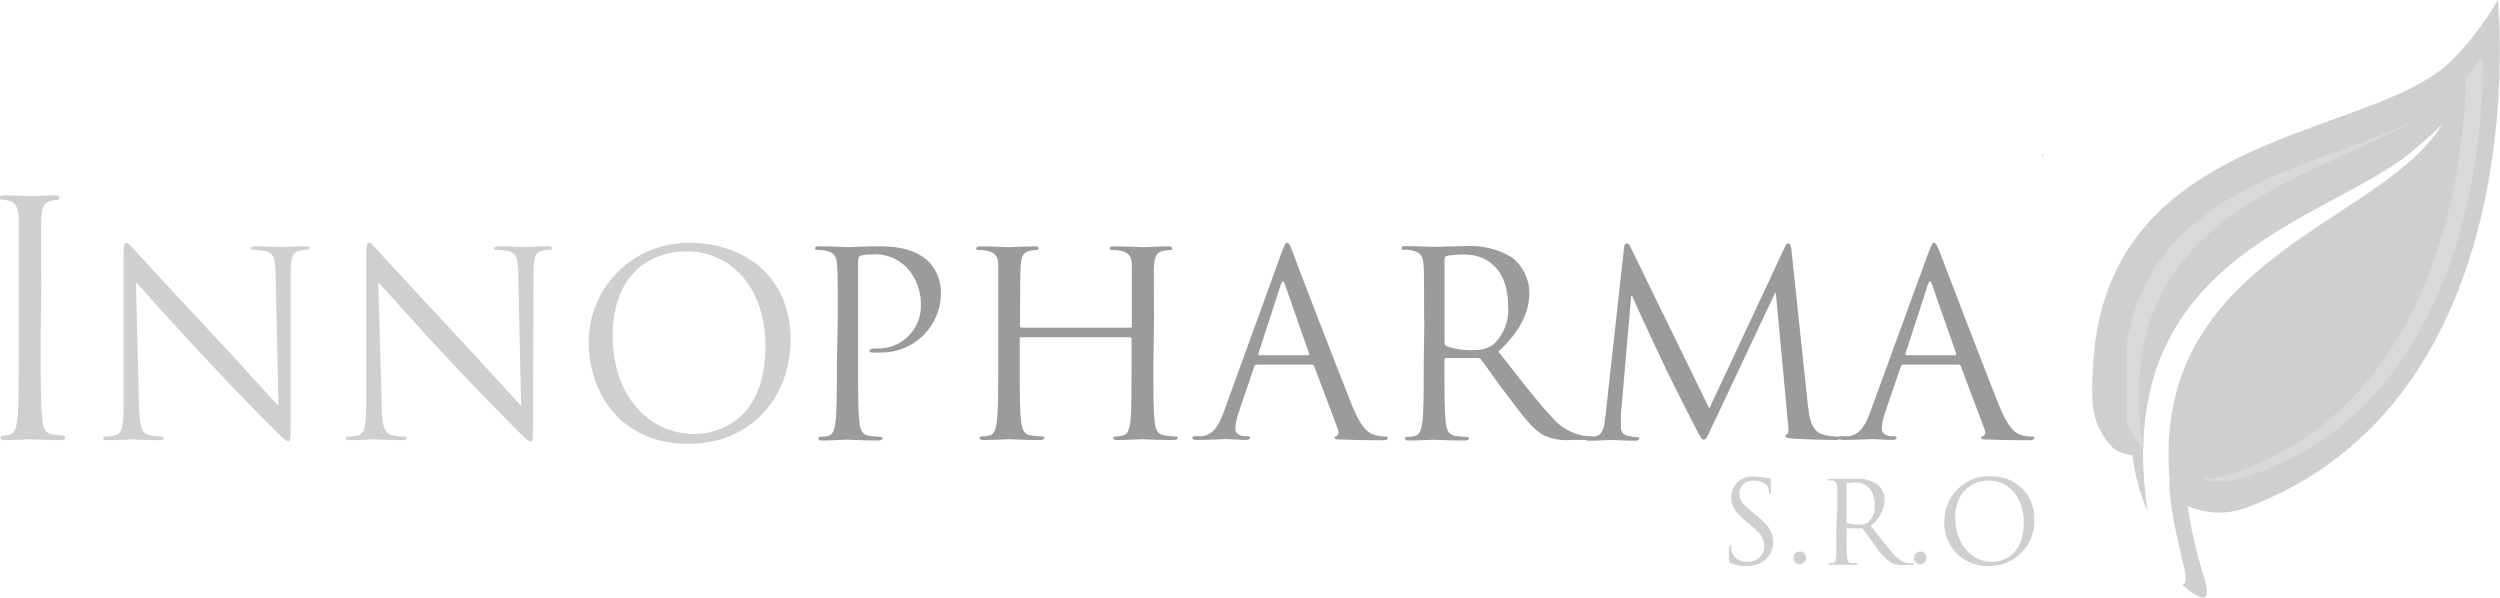
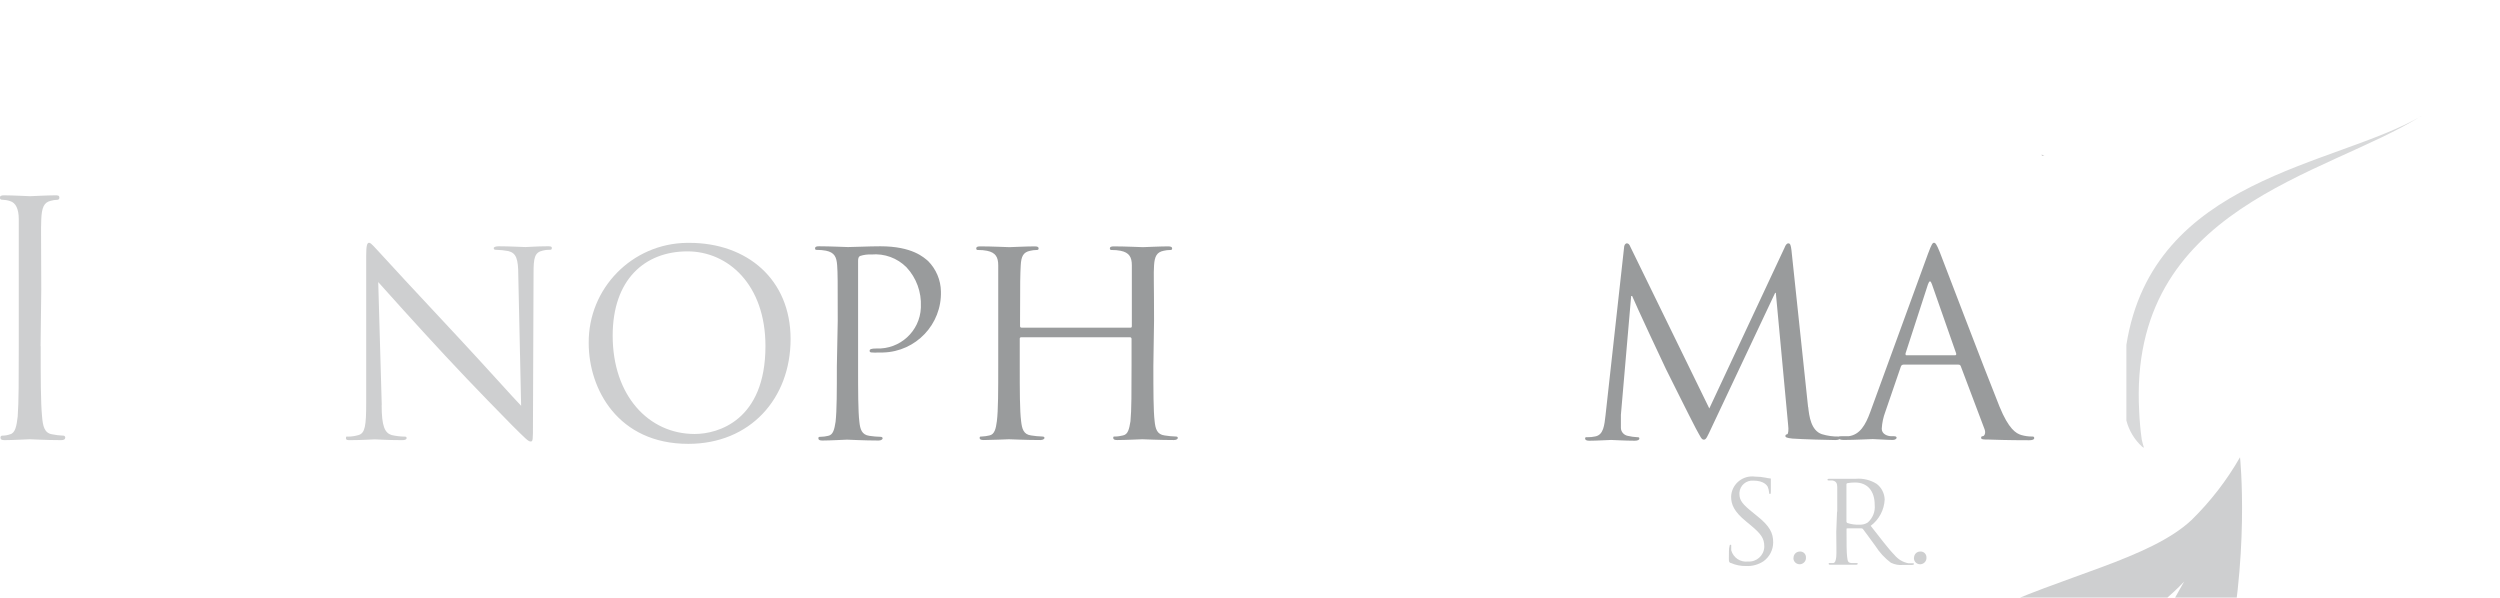
<svg xmlns="http://www.w3.org/2000/svg" id="Capa_2" viewBox="0 0 255.6 61.1">
  <defs>
    <style>      .cls-1 {        fill: #cecfd0;      }      .cls-2 {        fill: #999b9c;      }      .cls-3 {        fill: #d8d9da;      }    </style>
  </defs>
  <g id="Capa_1-2" data-name="Capa_1">
    <g>
      <path class="cls-2" d="M209.01,15.94l-.26-.13s0,.05,0,.07l.25.06" />
      <path class="cls-1" d="M4.16,35.39c0,3.17,0,5.75.14,7.19.08.97.23,1.69,1.01,1.82.38.08.76.12,1.15.14.1-.01.19.06.21.16,0,.01,0,.02,0,.04,0,.17-.13.26-.41.26-1.45,0-3.09-.09-3.22-.09s-1.79.09-2.58.09c-.29,0-.41-.07-.41-.26-.01-.09.05-.18.15-.2.02,0,.03,0,.05,0,.27,0,.54-.05.79-.14.52-.13.66-.85.77-1.82.11-1.39.11-4.01.11-7.19v-12.98c0-1.06-.32-1.69-.89-1.85-.26-.09-.54-.13-.82-.14-.11.01-.2-.06-.22-.17,0,0,0-.02,0-.02,0-.21.14-.26.43-.26.86,0,2.52.09,2.66.09s1.77-.09,2.56-.09c.28,0,.43,0,.43.26,0,.11-.09.2-.2.2,0,0,0,0-.01,0-.23,0-.45.04-.67.1-.71.16-.92.72-.97,1.89s0,1.99,0,7.15l-.07,5.83Z" />
-       <path class="cls-1" d="M14.2,41.43c.06,2.15.31,2.83,1.02,3.05.43.1.87.15,1.31.16.13,0,.21,0,.21.15s-.16.21-.47.21c-1.48,0-2.54-.08-2.78-.08s-1.32.08-2.52.08c-.25,0-.41,0-.41-.21s.08-.15.22-.15c.36,0,.72-.06,1.07-.16.66-.2.78-.95.78-3.33v-15.02c0-1.02.08-1.31.29-1.31s.67.59.93.84c.39.45,4.29,4.67,8.33,8.99,2.6,2.78,5.45,5.98,6.29,6.84l-.29-13.32c0-1.7-.21-2.3-1.02-2.5-.42-.08-.86-.12-1.29-.13-.17,0-.21-.08-.21-.18s.21-.18.53-.18c1.15,0,2.44.08,2.73.08s1.15-.08,2.23-.08c.29,0,.46,0,.46.18s-.1.18-.29.18c-.21,0-.42.02-.62.08-.86.18-.98.76-.98,2.3v15.37c0,1.72-.06,1.85-.24,1.85s-.52-.29-1.91-1.67c-.29-.28-4.06-4.12-6.83-7.11-3.06-3.28-6.01-6.59-6.84-7.52l.31,12.57Z" />
      <path class="cls-1" d="M39.02,41.43c0,2.15.32,2.83,1.02,3.05.43.1.87.15,1.31.16.14,0,.22,0,.22.15s-.16.21-.48.21c-1.49,0-2.54-.08-2.77-.08s-1.35.08-2.52.08c-.26,0-.43,0-.43-.21s.08-.15.22-.15c.36,0,.72-.06,1.07-.16.67-.2.78-.95.78-3.33v-15.02c0-1.02.09-1.31.3-1.31s.66.59.92.84c.39.45,4.3,4.67,8.34,8.99,2.59,2.78,5.45,5.98,6.28,6.84l-.29-13.32c0-1.7-.21-2.3-1.02-2.5-.42-.08-.85-.12-1.28-.13-.18,0-.21-.08-.21-.18s.21-.18.52-.18c1.15,0,2.44.08,2.73.08s1.15-.08,2.23-.08c.29,0,.46,0,.46.18s-.09.18-.28.18c-.22,0-.43.02-.64.08-.85.18-.95.76-.95,2.3l-.06,15.37c0,1.72,0,1.85-.24,1.85s-.52-.29-1.91-1.67c-.28-.28-4.06-4.12-6.83-7.11-3.05-3.28-6.01-6.59-6.84-7.52l.36,12.57Z" />
      <path class="cls-1" d="M71.03,44.37c2.36,0,7.23-1.37,7.23-8.99,0-6.29-3.83-9.68-7.97-9.68-4.38,0-7.65,2.89-7.65,8.62,0,6.12,3.67,10.05,8.38,10.05M70.48,24.83c5.9,0,10.35,3.73,10.35,9.83s-4.14,10.72-10.46,10.72c-7.18,0-10.18-5.59-10.18-10.29-.06-5.61,4.44-10.2,10.05-10.26.1,0,.2,0,.3,0" />
-       <path class="cls-2" d="M147.69,35.06c0,.13.06.25.17.32.89.31,1.82.45,2.76.41.69.04,1.38-.14,1.97-.49,1.14-1.02,1.74-2.51,1.6-4.04,0-3.28-1.72-5.24-4.53-5.24-.59,0-1.18.04-1.76.15-.13.06-.21.18-.21.32v8.57ZM145.6,32.76c0-4.08,0-4.83-.06-5.66s-.25-1.31-1.15-1.49c-.29-.06-.59-.08-.89-.08-.11,0-.22,0-.22-.15s.14-.22.43-.22c1.15,0,2.83.08,2.96.08s2.3-.08,3.09-.08c1.68-.12,3.36.28,4.81,1.15,1.11.86,1.77,2.17,1.79,3.58,0,1.93-.82,3.88-3.16,6.05,2.15,2.75,3.93,5.08,5.45,6.7.81.98,1.94,1.65,3.2,1.9.34.05.68.07,1.02.07.14,0,.23.08.23.16s-.15.21-.62.21h-1.86c-.96.09-1.93-.08-2.81-.49-1.15-.61-2.04-1.89-3.54-3.85-1.15-1.44-2.3-3.2-2.85-3.89-.09-.1-.21-.15-.34-.15h-3.23c-.11,0-.17.08-.17.21v.64c0,2.51,0,4.6.13,5.67.08.77.24,1.35,1.02,1.45.38.06.76.09,1.15.1.15,0,.21.08.21.16s-.14.21-.41.21c-1.45,0-3.09-.08-3.23-.08s-1.68.08-2.46.08c-.29,0-.43,0-.43-.21s.06-.16.22-.16c.26,0,.53-.04.78-.1.53-.1.66-.68.76-1.45.14-1.09.14-3.16.14-5.67l.06-4.68Z" />
      <path class="cls-2" d="M85.65,32.78c0-4.08,0-4.83-.06-5.66s-.26-1.31-1.15-1.49c-.3-.06-.6-.08-.91-.08-.1,0-.2,0-.2-.16s.13-.21.41-.21c1.15,0,2.75.08,2.96.08.59,0,2.1-.08,3.31-.08,3.28,0,4.45,1.15,4.88,1.51.82.83,1.29,1.94,1.31,3.1.1,3.36-2.55,6.16-5.91,6.25-.18,0-.36,0-.54,0-.18.02-.37.02-.55,0-.13,0-.29,0-.29-.17s.16-.24.7-.24c2.4.1,4.44-1.76,4.54-4.17,0-.04,0-.07,0-.11.07-1.48-.46-2.94-1.47-4.02-.94-.95-2.26-1.43-3.59-1.31-.39-.02-.78.03-1.15.15-.15.06-.21.24-.21.49v10.77c0,2.52,0,4.6.13,5.69.08.76.24,1.33,1.02,1.44.38.06.76.09,1.15.1.15,0,.21.08.21.16s-.13.22-.41.22c-1.45,0-3.09-.09-3.23-.09s-1.74.09-2.52.09c-.28,0-.41-.07-.41-.22s.06-.16.21-.16c.27,0,.53-.04.79-.1.52-.1.64-.68.76-1.44.13-1.15.13-3.17.13-5.69l.09-4.65Z" />
      <path class="cls-2" d="M117.92,37.39c0,2.52,0,4.6.13,5.68.08.77.24,1.35,1.02,1.45.38.06.76.1,1.15.11.15,0,.2.07.2.15s-.11.21-.4.21c-1.45,0-3.09-.08-3.23-.08s-1.77.08-2.56.08c-.29,0-.41-.06-.41-.21s0-.15.2-.15c.27,0,.53-.05.79-.11.53-.1.64-.68.77-1.45.11-1.09.11-3.16.11-5.68v-2.75c0-.08-.06-.15-.14-.16,0,0,0,0-.01,0h-11.11c-.08-.01-.16.04-.17.12,0,.01,0,.02,0,.04v2.75c0,2.52,0,4.6.14,5.68.09.77.24,1.35,1.02,1.45.38.06.76.1,1.15.11.16,0,.22.07.22.15s-.14.21-.41.21c-1.45,0-3.1-.08-3.23-.08s-1.78.08-2.56.08c-.3,0-.43-.06-.43-.21s.06-.15.22-.15c.26-.01.53-.05.78-.11.52-.1.66-.68.76-1.45.14-1.09.14-3.16.14-5.68v-10.26c0-.83-.26-1.31-1.15-1.49-.29-.06-.59-.08-.89-.08-.1,0-.21,0-.21-.16s.13-.21.43-.21c1.15,0,2.82.08,2.96.08s1.78-.08,2.58-.08c.29,0,.41.06.41.21s-.1.16-.22.16c-.22,0-.43.03-.64.08-.71.14-.92.57-.97,1.49s-.07,1.58-.07,5.66v.55c0,.14.09.16.17.16h11.11c.07,0,.15,0,.15-.16v-6.21c0-.83-.26-1.31-1.15-1.49-.29-.06-.59-.08-.89-.08-.09,0-.21,0-.21-.16s.14-.21.41-.21c1.15,0,2.83.08,2.97.08s1.78-.08,2.56-.08c.3,0,.43.06.43.21s-.09.16-.21.16c-.22,0-.44.03-.66.08-.7.14-.92.57-.98,1.49s0,1.58,0,5.66l-.07,4.6Z" />
-       <path class="cls-2" d="M133.74,36.32c.14,0,.14-.08.1-.18l-2.48-7.08c-.13-.39-.26-.39-.4,0l-2.3,7.08c0,.13,0,.18.08.18h5ZM131.03,25.84c.31-.86.41-1.02.56-1.02s.28.13.57.95,4.52,11.81,6.12,15.8c.94,2.3,1.7,2.75,2.3,2.91.34.1.69.15,1.05.15.16,0,.26,0,.26.16s-.23.22-.52.22-2.3,0-4.12-.07c-.51,0-.79,0-.79-.17s.08-.16.18-.18.32-.29.15-.71l-2.43-6.44c-.03-.1-.13-.17-.24-.16h-5.63c-.12,0-.23.09-.26.21l-1.56,4.6c-.21.56-.34,1.15-.37,1.75,0,.53.54.76.99.76h.26c.17,0,.26.06.26.16s-.15.22-.4.22c-.62,0-1.75-.09-2.04-.09s-1.74.09-2.97.09c-.33,0-.49-.07-.49-.22s.1-.16.23-.16h.77c1.15-.16,1.72-1.15,2.2-2.46l5.91-16.28Z" />
      <path class="cls-2" d="M184.87,41.61c.1.94.29,2.41,1.4,2.78.56.17,1.13.25,1.71.24.13,0,.21,0,.21.13s-.23.23-.55.23c-.56,0-3.45-.08-4.38-.15-.6-.06-.72-.14-.72-.26s.06-.16.18-.18.16-.47.1-.94l-1.26-13.52h-.07l-6.43,13.63c-.54,1.15-.62,1.38-.86,1.38s-.32-.25-.82-1.15c-.68-1.29-2.93-5.83-3.06-6.08-.24-.48-3.17-6.75-3.45-7.46h-.1l-1.05,12.15v1.33c0,.4.3.74.69.82.32.08.66.12.99.14.1,0,.21,0,.21.13s-.15.23-.47.23c-.97,0-2.22-.08-2.43-.08s-1.49.08-2.22.08c-.25,0-.43-.06-.43-.23s.13-.13.25-.13c.27,0,.53-.02.79-.08.85-.16.93-1.15,1.05-2.17l1.89-17.1c0-.28.13-.47.29-.47s.26.1.38.4l8.05,16.48,7.7-16.45c.09-.23.2-.43.39-.43s.25.22.31.71l1.7,16.04Z" />
      <path class="cls-2" d="M199.9,36.32c.11,0,.11-.08.1-.18l-2.48-7.08c-.13-.39-.26-.39-.4,0l-2.3,7.08c0,.13,0,.18.08.18h5ZM197.16,25.84c.32-.86.43-1.02.57-1.02s.26.13.59.95,4.5,11.81,6.11,15.8c.94,2.3,1.69,2.75,2.24,2.91.35.1.71.15,1.07.15.14,0,.24,0,.24.16s-.23.22-.52.22-2.3,0-4.12-.07c-.49,0-.79,0-.79-.17s.08-.16.2-.18.31-.29.15-.71l-2.43-6.44c-.03-.1-.13-.17-.24-.16h-5.63c-.12,0-.23.09-.26.21l-1.58,4.6c-.21.56-.34,1.15-.37,1.75,0,.53.56.76,1,.76h.26c.18,0,.26.06.26.16s-.16.22-.39.22c-.64,0-1.76-.09-2.05-.09s-1.74.09-2.97.09c-.33,0-.49-.07-.49-.22s.1-.16.24-.16h.76c1.15-.16,1.72-1.15,2.2-2.46l5.94-16.28Z" />
      <path class="cls-1" d="M176.93,57.56c-.15-.08-.17-.13-.17-.44,0-.6,0-1.06.06-1.24s0-.18.1-.18.08,0,.08.13c-.01.14-.01.28,0,.43.21.76.94,1.25,1.72,1.15.86.06,1.61-.6,1.66-1.46,0-.03,0-.06,0-.1,0-.8-.33-1.26-1.33-2.1l-.53-.44c-1.24-1.01-1.53-1.74-1.53-2.53.04-1.19,1.04-2.11,2.23-2.07.08,0,.15.01.23.02.36,0,.73.04,1.08.11.14.03.27.06.41.07.09,0,.11,0,.11.07v1.24c0,.2,0,.28-.08.28s-.08,0-.1-.15c-.01-.2-.06-.4-.14-.59-.08-.13-.39-.62-1.46-.62-.73-.06-1.38.49-1.43,1.23,0,.04,0,.09,0,.13,0,.67.32,1.06,1.43,1.95l.32.26c1.38,1.08,1.7,1.81,1.7,2.74,0,.77-.37,1.49-1,1.94-.52.34-1.14.51-1.76.48-.54.01-1.07-.09-1.56-.31" />
      <path class="cls-1" d="M183.37,57.03c0-.36.29-.64.64-.64.32-.03.61.22.63.54,0,.02,0,.05,0,.07.03.35-.24.66-.6.69-.01,0-.02,0-.04,0-.35,0-.64-.27-.64-.62,0-.01,0-.02,0-.04" />
      <path class="cls-1" d="M188.78,53.33c0,.06.04.11.09.14.39.13.81.19,1.22.17.31.02.61-.05.87-.22.51-.45.78-1.12.71-1.79,0-1.46-.76-2.3-2.01-2.3-.27,0-.53.02-.79.07-.06.02-.1.08-.09.14v3.79ZM187.84,52.31v-2.52c0-.37-.11-.6-.51-.67-.13-.01-.26-.01-.39,0,0,0-.1,0-.1-.07s.07-.1.2-.1h2.7c.75-.06,1.49.12,2.13.52.5.38.8.97.82,1.6-.05,1.06-.57,2.05-1.43,2.69.97,1.22,1.76,2.3,2.44,2.99.36.44.87.74,1.43.84.15.01.31.01.46,0,.06,0,.09,0,.09.07s-.07.1-.28.1h-.83c-.43.04-.86-.04-1.25-.23-.63-.47-1.16-1.05-1.58-1.71-.48-.64-1.03-1.43-1.28-1.74-.04-.04-.09-.06-.14-.06h-1.44c-.07,0-.09,0-.09.08v.28c0,1.15,0,2.05.06,2.55s.1.6.46.64h.52c.07,0,.1,0,.1.07s-.06.1-.2.1h-2.58c-.13,0-.18,0-.18-.1s0-.07.09-.07h.34c.24,0,.3-.31.34-.64s0-1.43,0-2.55l.08-2.07Z" />
      <path class="cls-1" d="M195.69,57.03c0-.35.27-.64.62-.64,0,0,0,0,.01,0,.33-.03.62.22.64.55,0,.02,0,.04,0,.06.03.35-.24.66-.6.69-.02,0-.04,0-.06,0-.34,0-.62-.28-.62-.62,0-.01,0-.02,0-.04" />
-       <path class="cls-1" d="M203.67,57.44c1.05,0,3.23-.61,3.23-4,0-2.81-1.71-4.31-3.55-4.31s-3.45,1.28-3.45,3.84,1.64,4.47,3.74,4.47M203.39,48.72c2.34-.19,4.4,1.55,4.59,3.89.01.16.02.32.01.48.1,2.54-1.87,4.68-4.41,4.78-.08,0-.16,0-.25,0-2.41.1-4.45-1.78-4.54-4.19,0-.14,0-.28,0-.41,0-2.54,2.06-4.6,4.6-4.6" />
-       <path class="cls-1" d="M223.1,59.82c.43-.09.52-.8,0-2.58-.09-.3-.36-1.77-.44-2.06-.18-.74-.34-1.44-.46-2.14-.18-.99-.3-1.99-.38-2.99,0-.09,0-.18,0-.26,0-.52,0-1.02-.06-1.51-1.31-21.85,21.35-25.41,27.7-35.22l.21-.36c-.7.74-1.45,1.43-2.23,2.07-7.47,7.03-27.02,9.95-28.26,29.67,0,.61-.07,1.24-.07,1.89,0,2.01.17,4.02.47,6-.79-1.86-1.32-3.82-1.58-5.82-.69-.04-1.35-.27-1.92-.66h0c-1.23-1.21-1.98-2.81-2.12-4.53-.07-1.08-.07-2.08,0-3.07h0c.66-25.01,27.95-23.87,36.46-31.84,1.94-1.9,3.61-4.06,4.96-6.42,0,0,4.29,41.05-26.03,52.03-1.79.58-3.74.51-5.48-.2l-.2-.1c.32,2.31.83,4.58,1.52,6.81,1.21,3.56-.24,2.81-2,1.35" />
+       <path class="cls-1" d="M223.1,59.82l.21-.36c-.7.74-1.45,1.43-2.23,2.07-7.47,7.03-27.02,9.95-28.26,29.67,0,.61-.07,1.24-.07,1.89,0,2.01.17,4.02.47,6-.79-1.86-1.32-3.82-1.58-5.82-.69-.04-1.35-.27-1.92-.66h0c-1.23-1.21-1.98-2.81-2.12-4.53-.07-1.08-.07-2.08,0-3.07h0c.66-25.01,27.95-23.87,36.46-31.84,1.94-1.9,3.61-4.06,4.96-6.42,0,0,4.29,41.05-26.03,52.03-1.79.58-3.74.51-5.48-.2l-.2-.1c.32,2.31.83,4.58,1.52,6.81,1.21,3.56-.24,2.81-2,1.35" />
      <path class="cls-3" d="M247.55,11.87c-8.83,5.14-27.45,6.28-30.15,23.39v7.73c.27,1.04.83,1.97,1.62,2.69h0l.18.1c-.09-.28-.17-.56-.23-.85-.14-1-.22-1.95-.26-2.87h0c-1.15-20.96,19.13-24.07,28.87-30.22l-.03.03Z" />
-       <path class="cls-3" d="M253.57,6.04c-.28.4-.77,1.09-1.43,1.9-.21,8.3-2.69,34.13-24.87,40.76-.65.17-1.33.24-2,.21v.08c1.2.32,2.46.32,3.66,0,24.94-7.45,24.99-39.16,24.89-42.98l-.25.03Z" />
    </g>
  </g>
</svg>